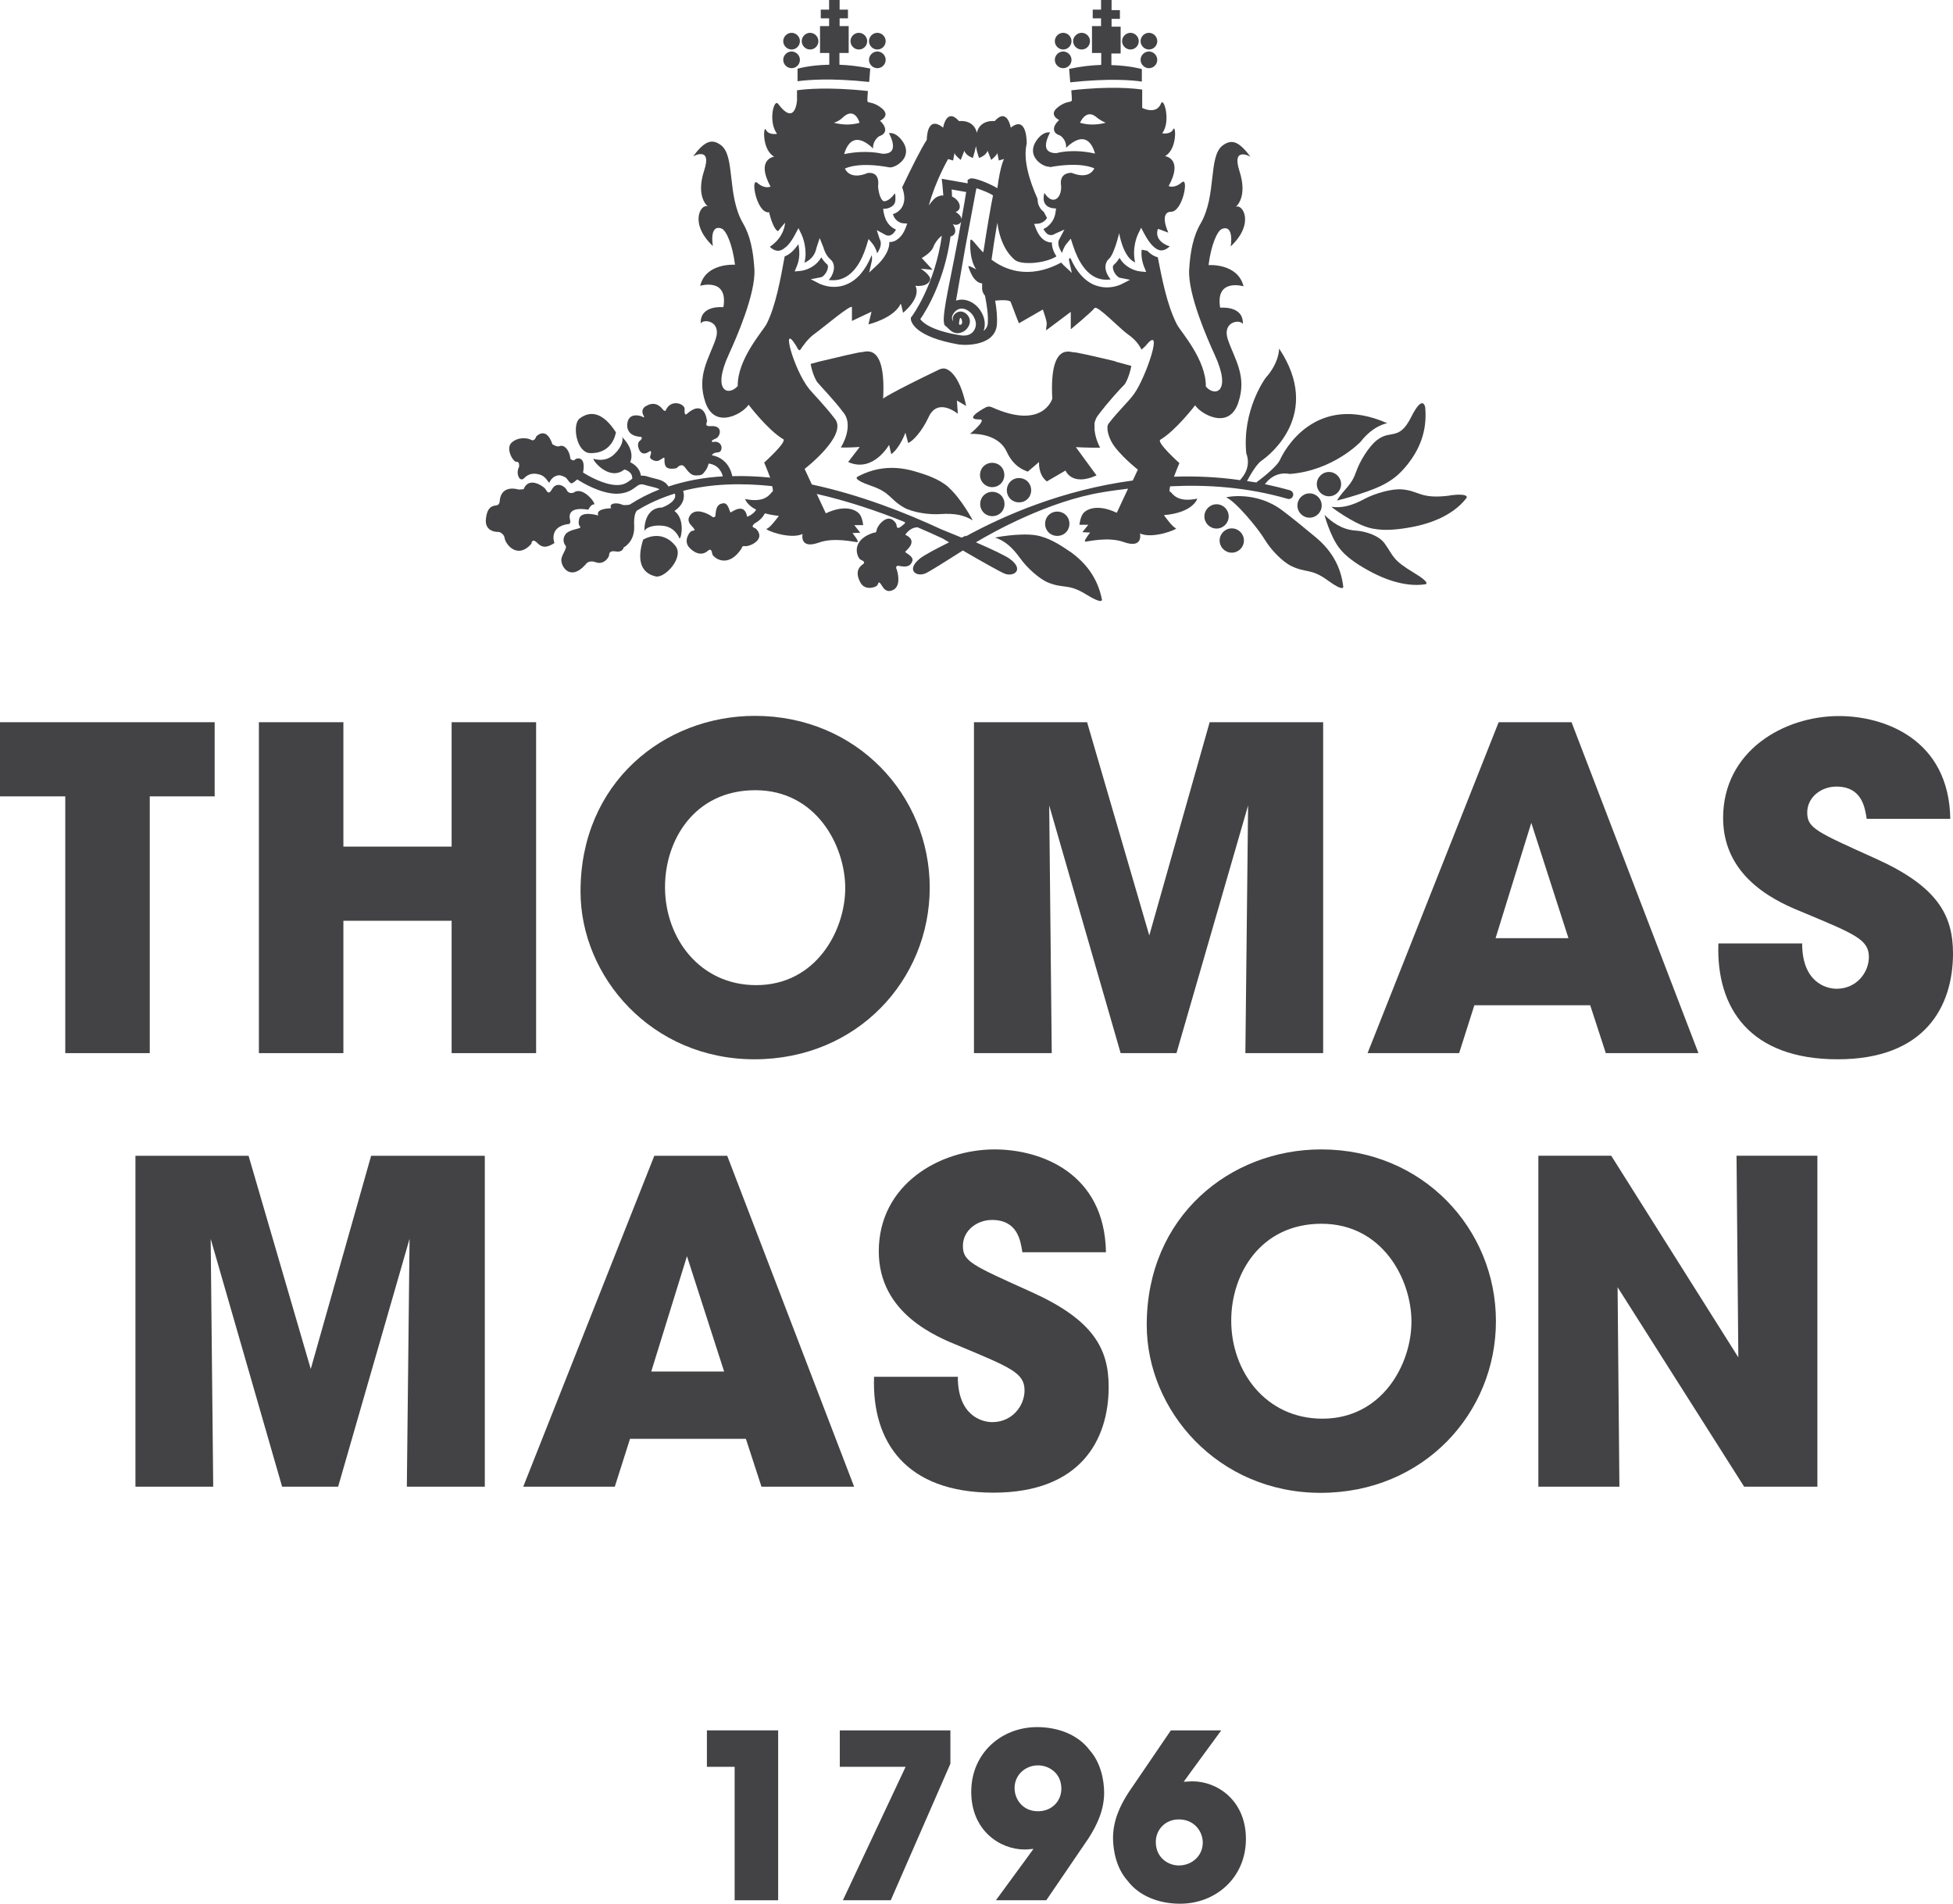
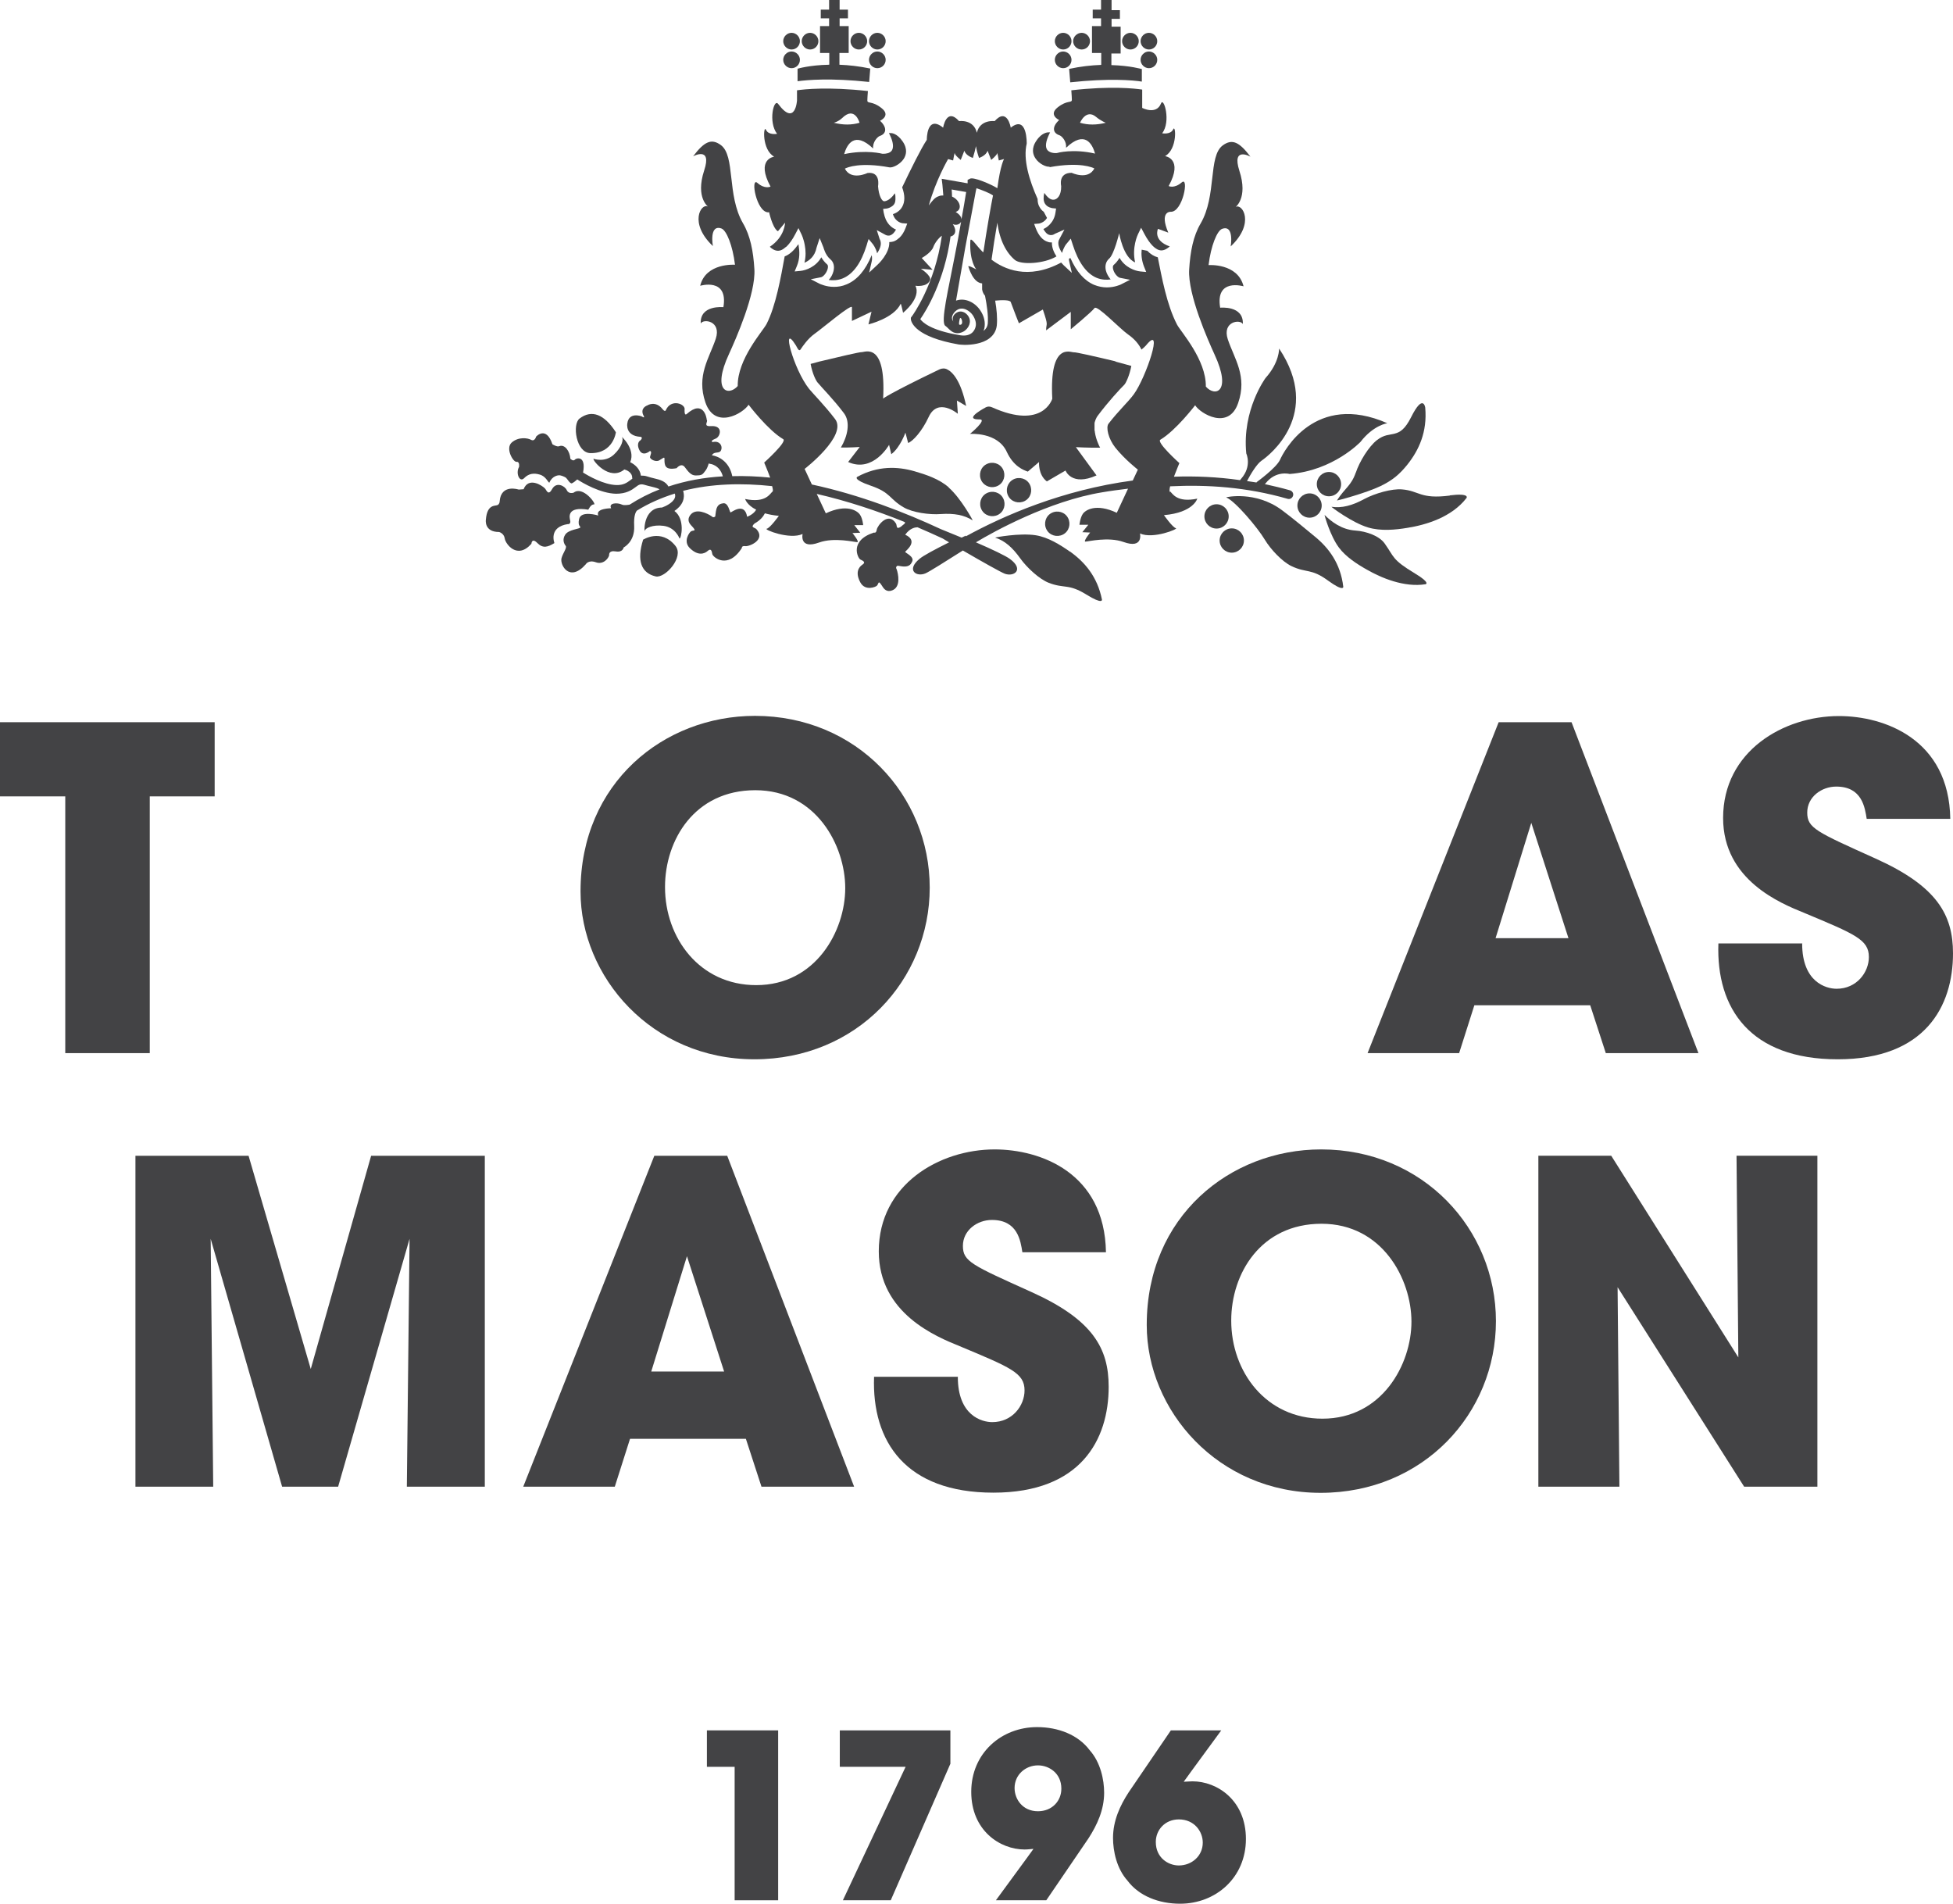
<svg xmlns="http://www.w3.org/2000/svg" viewBox="0 0 107.72 104.99" version="1.1" id="Layer_1">
  <defs>
    <style>
      .st0 {
        fill: #434345;
      }
    </style>
  </defs>
  <path d="M40.52,97.44h-1.53v-2.01h3.93v9.37h-2.4v-7.36Z" class="st0" />
-   <path d="M52.42,95.43v1.84l-3.29,7.53h-2.64l3.46-7.36h-3.63v-2.01h6.1Z" class="st0" />
+   <path d="M52.42,95.43v1.84l-3.29,7.53h-2.64l3.46-7.36h-3.63v-2.01h6.1" class="st0" />
  <path d="M54.93,104.8l1.7-2.32c.13-.18.25-.34.37-.51-.01-.01-.3.03-.48.03-1.37,0-2.95-1.05-2.95-3.18s1.66-3.57,3.63-3.57c1.18,0,2.27.43,2.9,1.27.6.67.8,1.63.8,2.35,0,.95-.39,1.78-.86,2.51l-2.33,3.42h-2.77M58.54,98.64c0-.85-.68-1.28-1.29-1.28-.68,0-1.29.51-1.29,1.25,0,.61.44,1.28,1.29,1.28.79,0,1.29-.58,1.29-1.24h0Z" class="st0" />
  <path d="M67.36,95.43l-1.7,2.32c-.11.16-.24.33-.37.51.01.01.31-.02.48-.02,1.37,0,2.95,1.05,2.95,3.18s-1.66,3.57-3.63,3.57c-1.18,0-2.27-.43-2.9-1.27-.6-.67-.8-1.63-.8-2.36,0-.95.39-1.79.86-2.51l2.33-3.42h2.77M63.75,101.59c0,.86.68,1.29,1.27,1.29.71,0,1.32-.52,1.32-1.26,0-.61-.46-1.28-1.32-1.28-.76,0-1.27.58-1.27,1.24h0Z" class="st0" />
  <path d="M3.6,43.92H0v-4.09h11.84v4.09h-3.58v14.16H3.6v-14.16Z" class="st0" />
-   <path d="M14.28,58.08v-18.25h4.66v6.86h5.97v-6.86h4.66v18.25h-4.66v-7.3h-5.97v7.3h-4.66Z" class="st0" />
  <path d="M32.02,49.15c0-5.97,4.59-9.67,9.62-9.67,5.62,0,9.64,4.39,9.64,9.47s-3.99,9.47-9.67,9.47-9.59-4.56-9.59-9.25v-.03M36.68,48.93c0,2.79,1.9,5.4,5.03,5.4,3.3,0,4.91-3.01,4.91-5.35s-1.6-5.4-4.96-5.4-4.98,2.76-4.98,5.33v.02Z" class="st0" />
-   <path d="M53.72,58.08v-18.25h6.24l3.43,11.76,3.33-11.76h6.26v18.25h-4.29l.15-13.66-3.95,13.66h-3.08l-3.94-13.66.14,13.66h-4.29Z" class="st0" />
  <path d="M80.49,58.08h-5.06l7.23-18.25h4.02l7,18.25h-5.11l-.86-2.64h-6.39l-.84,2.64M84.46,45.38l-1.97,6.36h4.02l-2.05-6.36Z" class="st0" />
  <path d="M99.4,52.04c0,2.12,1.31,2.49,1.9,2.49,1.11,0,1.78-.91,1.78-1.75,0-.96-.76-1.26-3.58-2.44-1.28-.52-4.46-1.8-4.46-5.23,0-3.68,3.33-5.62,6.39-5.62,2.51,0,6.07,1.28,6.14,5.67h-4.61c-.1-.62-.25-1.78-1.68-1.78-.81,0-1.6.57-1.6,1.43s.49,1.06,3.77,2.54c3.4,1.53,4.27,3.11,4.27,5.23,0,2.91-1.53,5.84-6.36,5.84s-6.71-2.81-6.58-6.39h4.64" class="st0" />
  <path d="M7.47,81.99v-18.25h6.24l3.43,11.76,3.33-11.76h6.27v18.25h-4.3l.15-13.67-3.94,13.67h-3.09l-3.94-13.67.14,13.67h-4.29Z" class="st0" />
  <path d="M33.92,81.99h-5.06l7.23-18.25h4.02l7,18.25h-5.11l-.86-2.64h-6.39l-.84,2.64M37.89,69.28l-1.97,6.36h4.02l-2.05-6.36Z" class="st0" />
  <path d="M52.83,75.94c0,2.12,1.31,2.49,1.9,2.49,1.11,0,1.78-.91,1.78-1.75,0-.96-.76-1.26-3.58-2.44-1.28-.52-4.46-1.8-4.46-5.23,0-3.67,3.33-5.62,6.39-5.62,2.52,0,6.07,1.28,6.14,5.67h-4.61c-.1-.62-.25-1.78-1.68-1.78-.81,0-1.6.57-1.6,1.43s.49,1.06,3.77,2.54c3.4,1.53,4.27,3.11,4.27,5.23,0,2.91-1.53,5.84-6.36,5.84s-6.71-2.81-6.58-6.39h4.64" class="st0" />
  <path d="M63.25,73.06c0-5.97,4.59-9.67,9.62-9.67,5.62,0,9.64,4.39,9.64,9.47s-3.99,9.47-9.67,9.47-9.59-4.56-9.59-9.25v-.02ZM67.91,72.84c0,2.79,1.9,5.4,5.03,5.4,3.3,0,4.91-3.01,4.91-5.35s-1.6-5.4-4.96-5.4-4.98,2.76-4.98,5.33v.02Z" class="st0" />
  <path d="M95.88,74.86l-.1-11.12h4.46v18.25h-4.04l-6.98-11,.1,11h-4.47v-18.25h4.02l7.01,11.12Z" class="st0" />
  <path d="M35.47,29.77c-.36,1.15-.1,1.84.7,2.02.51.11,1.59-1.07,1.08-1.69-.79-.98-1.79-.33-1.79-.33" class="st0" />
  <path d="M32.57,24.99c1.26.02,1.4-1.15,1.4-1.15-.65-1.01-1.34-1.26-2-.76-.42.31-.2,1.9.6,1.91Z" class="st0" />
  <path d="M31.36,28.91s.13-.03.09-.2c-.04-.17-.21-.8,1-.6,0,0,.14-.31.31-.29.17.02-.6-1.05-1.12-.65,0,0-.27.1-.38-.14s-.57-.47-.8-.07c-.22.41-.31.08-.4-.02-.17-.18-.91-.65-1.18.04l-.27.02s-.98-.33-1.05.65c0,0,0,.14-.11.2-.12.07-.58-.07-.65.8,0,0-.12.69.73.69,0,0,.27.07.31.36.04.29.68,1.18,1.47.29,0,0,.02-.36.33-.04.31.31.58.22.94,0,0,0-.35-.89.76-1.05" class="st0" />
  <path d="M67.77,28.48c0-.37-.3-.67-.67-.67s-.67.3-.67.67.3.67.67.67.67-.3.67-.67Z" class="st0" />
  <path d="M67.94,29.14c-.37,0-.67.3-.67.67s.3.67.67.67.67-.3.67-.67-.3-.67-.67-.67Z" class="st0" />
  <path d="M72.23,27.21c-.37,0-.67.3-.67.67s.3.67.67.67.67-.3.67-.67-.3-.67-.67-.67Z" class="st0" />
  <path d="M73.97,26.7c0-.37-.3-.67-.67-.67s-.67.3-.67.67.3.67.67.67.67-.3.67-.67Z" class="st0" />
  <path d="M57.89,9.22c1.7-.31,2.39.03,2.47.07-.35.67-1.25.24-1.25.24-.76,0-.58.73-.58.73.01.52-.21.72-.38.75-.22.04-.4-.16-.55-.37-.06.24-.05.44.03.58.13.23.42.26.42.26l.2.02-.03.2c-.04.31-.17.52-.31.67-.11.12-.24.21-.36.26.1.18.2.29.32.32.16.05.3-.04.3-.05l.54-.24-.27.51c-.15.23-.02.54.14.78.08-.3.23-.5.25-.51l.23-.28.11.34c.31.97.75,1.58,1.31,1.82.29.12.57.12.78.09-.12-.14-.22-.32-.26-.48-.07-.27,0-.51.17-.66.28-.23.56-1.41.56-1.41,0,0,.21,1.34.88,1.61-.19-.82.14-1.52.16-1.56l.17-.35.18.34c.31.58.63.9.93.91.18,0,.35-.11.47-.22-.95-.33-.65-.97-.65-.97l.57.21c-.51-1.19.13-1.15.13-1.15.67.03,1.03-1.98.61-1.62-.42.36-.72.2-.72.2.83-1.52-.2-1.65-.2-1.65.7-.39.59-1.79.45-1.48s-.61.22-.61.22c.5-.64.09-2.02-.06-1.65-.26.66-1.04.25-1.04.25v-1.01c-.41-.06-1.72-.21-3.91.04.02.25.03.46.03.52,0,.2-.25,0-.78.42-.53.42.08.7.08.7-.41.37-.36.72.02.84.15.06.4.35.36.69,1.04-.99,1.45-.21,1.6.32-1.22-.28-2.08-.04-2.11-.03,0,0-.37.04-.53-.18-.12-.17-.08-.46.11-.86l.05-.1h-.12s-.33,0-.63.45c-.3.43-.2.77-.06.98.2.31.6.49.78.46M59.57,6.77s.33-.79.89-.32c.26.22.53.32.53.32-.51.13-.98.13-1.42,0Z" class="st0" />
  <path d="M45.72,3.57c-1.08.02-1.73.22-1.73.22v.69c.51-.07,1.82-.19,3.95.04.03-.39.06-.74.06-.74-.62-.13-1.19-.19-1.7-.21v-.65h.51v-1.48h-.5v-.43h.46v-.48h-.46v-.53h-.58v.53h-.46v.48h.46v.43h-.5v1.48h.51v.64" class="st0" />
  <path d="M47.37,2.73c.26,0,.46-.21.46-.46s-.21-.46-.46-.46-.46.21-.46.46.21.46.46.46Z" class="st0" />
  <path d="M48.39,2.73c.26,0,.46-.21.46-.46s-.21-.46-.46-.46-.46.21-.46.46.21.46.46.46Z" class="st0" />
  <path d="M48.39,3.76c.26,0,.46-.21.46-.46s-.21-.46-.46-.46-.46.21-.46.46.21.46.46.46Z" class="st0" />
  <path d="M44.68,2.73c.26,0,.46-.21.46-.46s-.21-.46-.46-.46-.46.21-.46.46.21.46.46.46Z" class="st0" />
  <path d="M43.66,2.73c.26,0,.46-.21.46-.46s-.21-.46-.46-.46-.46.21-.46.46.21.46.46.46Z" class="st0" />
  <path d="M43.66,3.76c.26,0,.46-.21.46-.46s-.21-.46-.46-.46-.46.21-.46.46.21.46.46.46Z" class="st0" />
  <path d="M60.72,3.58c-.52.02-1.11.08-1.75.22,0,0,.03.35.06.74,2.13-.23,3.45-.12,3.95-.04v-.69s-.64-.19-1.68-.22v-.64h.51v-1.48h-.5v-.43h.46v-.48h-.46V0h-.58v.53h-.46v.48h.46v.43h-.5v1.48h.51v.65" class="st0" />
  <path d="M59.66,2.73c.26,0,.46-.21.46-.46s-.21-.46-.46-.46-.47.21-.47.46.21.46.47.46Z" class="st0" />
  <path d="M58.64,2.73c.26,0,.46-.21.46-.46s-.21-.46-.46-.46-.46.21-.46.46.21.46.46.46Z" class="st0" />
  <path d="M58.64,3.76c.26,0,.46-.21.46-.46s-.21-.46-.46-.46-.46.21-.46.46.21.46.46.46Z" class="st0" />
  <path d="M62.35,2.73c.26,0,.46-.21.46-.46s-.21-.46-.46-.46-.46.21-.46.46.21.46.46.46Z" class="st0" />
  <path d="M63.37,2.73c.26,0,.46-.21.46-.46s-.21-.46-.46-.46-.46.21-.46.46.21.46.46.46Z" class="st0" />
  <path d="M63.37,3.76c.26,0,.46-.21.46-.46s-.21-.46-.46-.46-.46.21-.46.46.21.46.46.46Z" class="st0" />
  <path d="M49.04,24.54l.12.51c.49-.37.78-1.19.78-1.19l.15.57c.25-.09.76-.63,1.13-1.43.51-1.11,1.61-.18,1.61-.18l-.05-.73.51.3c-.3-1.42-.76-1.88-1.05-2.02-.13-.07-.29-.06-.42,0-2.81,1.35-3.11,1.61-3.11,1.61.17-3.18-1.03-2.54-1.19-2.56-.09-.01-1.3.27-2.33.52l-.48.13c.1.54.29.91.38,1.02.23.28.88.93,1.46,1.7.37.49.2,1.27-.17,1.89.55.01,1.04-.03,1.04-.03l-.64.83c1.38.62,2.26-.95,2.26-.95" class="st0" />
  <path d="M58.63,29.48c.33-.17.45-.58.28-.91-.17-.33-.58-.45-.91-.28-.33.17-.45.58-.28.91.17.33.58.45.91.28Z" class="st0" />
  <path d="M55.89,26.44c-.33.18-.45.58-.28.91.17.33.58.45.91.28.33-.17.45-.58.28-.91-.17-.33-.58-.45-.91-.28Z" class="st0" />
  <path d="M52.33,26.88c-.53-.47-1.27-.71-1.89-.89-.94-.27-2.02-.31-3.16.31,0,0-.27.14.76.49,1.11.38,1.01.74,1.82,1.2.47.27,1.4.41,2.03.36.74-.05,1.29.05,1.76.35.02.01-.65-1.22-1.32-1.81" class="st0" />
  <path d="M59.01,30.42c-.53-.37-1.19-.79-1.88-.9-.88-.14-2.26.12-2.24.13.53.17.95.54,1.38,1.14.37.52,1.06,1.15,1.57,1.35.87.34,1.08.03,2.08.65.92.57.86.28.86.28-.25-1.27-.96-2.08-1.76-2.65" class="st0" />
  <path d="M72.52,29.59c-.5-.41-1.25-1.04-1.82-1.46-1.46-1.08-3.09-.71-3.07-.7.51.21,1.75,1.69,2.13,2.33.33.55.97,1.22,1.47,1.46.84.4,1.08.11,2.02.8.88.64.84.34.84.34-.15-1.29-.81-2.15-1.57-2.77Z" class="st0" />
  <path d="M54.42,27.2c-.33.17-.45.58-.28.91s.58.45.91.28c.33-.17.45-.58.28-.91-.17-.33-.58-.45-.91-.28Z" class="st0" />
  <path d="M55.04,26.79c.33-.17.45-.58.28-.91-.17-.33-.58-.45-.91-.28-.33.17-.45.58-.28.91.18.33.58.45.91.28Z" class="st0" />
  <path d="M60.68,24.69c-.04-.07-.08-.15-.11-.23h0c-.09-.21-.15-.42-.18-.62,0-.04-.01-.08-.02-.11v-.27s0-.07,0-.1c0-.06.02-.11.04-.16,0-.03.02-.05.03-.08.03-.08.07-.15.12-.21.58-.77,1.19-1.43,1.46-1.7.07-.07.28-.49.38-1.03l-.92-.25s.04,0,.1.01c-1.13-.27-2.27-.53-2.35-.51-.16.02-1.36-.62-1.19,2.56,0,0-.51,1.74-3.33.47-.11-.05-.23-.05-.33,0-.37.2-1.18.69-.34.67.43,0-.54.8-.54.8,0,0,1.52-.12,2.03.99.37.8.91,1,1.16,1.09l.62-.53s-.06.7.43,1.07l1.03-.6s.33.89,1.71.27l-1.14-1.56s.68.04,1.34.03" class="st0" />
  <path d="M64.51,27.17s-.02-.17.03-.35c2.04-.1,4.22.04,6.48.69.13.04.26-.04.3-.17.04-.13-.04-.26-.17-.3-.46-.13-.92-.24-1.38-.34,0-.02.03-.03.04-.05.57-.72,1.32-.51,1.32-.51,2.4-.18,3.91-1.77,3.91-1.77.72-.93,1.48-1.03,1.48-1.03-3.99-1.75-5.72,1.56-5.92,2.02-.21.45-1.29,1.23-1.29,1.23v.02c-.18-.03-.35-.05-.53-.08.2-.38.54-.95.81-1.13.41-.28,3.37-2.56.96-6.18,0,0,.03.76-.75,1.63,0,0-1.3,1.76-1.06,4.16,0,0,.33.69-.28,1.39-.03.03-.04.05-.06.08-1.25-.18-2.47-.23-3.65-.19.15-.39.3-.75.3-.75,0,0-1.28-1.15-1.05-1.29.86-.51,1.92-1.9,1.92-1.9.28.46,1.85,1.4,2.37-.12.52-1.49-.21-2.44-.57-3.52-.32-.98.68-1.12.83-.84.05-1.04-1.25-.9-1.25-.9-.28-1.65,1.29-1.18,1.29-1.18-.32-1.29-1.93-1.17-1.93-1.17.13-1.07.47-1.9.75-2,.68-.24.47.97.47.97,1.36-1.28.64-2.38.28-2.18-.05.03.7-.46.2-1.99-.44-1.37.61-.78.61-.78-.62-.82-1.01-1-1.53-.62-.81.6-.32,2.77-1.22,4.31-.4.68-.57,1.53-.63,2.54-.08,1.37,1.03,3.87,1.4,4.68.97,2.09.02,2.35-.48,1.77.02-1.49-1.38-3.02-1.59-3.42-.57-1.1-.84-2.61-1.06-3.71-.2-.05-.4-.17-.58-.36-.09-.02-.2-.04-.31-.06-.03.27,0,.6.13.93l.12.3-.32-.03c-.3-.03-.85-.22-1.15-.75-.08.13-.18.27-.31.38-.08.06-.06.19-.04.26.06.23.25.43.37.46l.56.11-.51.26s-.33.16-.77.16c-.21,0-.45-.04-.7-.14-.54-.23-.98-.73-1.31-1.48-.03.01-.06.03-.08.04,0,.06,0,.11.02.17l.14.61-.46-.43s-.06-.06-.13-.14c-1.85.99-3.18.34-3.84-.16.08-.59.2-1.37.32-2.04.13.99.5,1.66.96,2.05.35.3,1.65.21,2.3-.19-.14-.22-.26-.49-.25-.77-.07,0-.15,0-.22-.03-.28-.08-.51-.34-.67-.75l-.09-.24.26-.02s.29-.04.45-.31c-.06-.11-.12-.22-.18-.34-.09-.06-.17-.15-.23-.26-.08-.13-.11-.28-.11-.45-.46-1.03-.81-2.18-.6-3.05,0,0,.04-1.61-.88-.88,0,0-.19-1.14-.89-.36,0,0-.8-.11-.98.64-.18-.76-.98-.64-.98-.64-.7-.78-.88.36-.88.36-.92-.74-.9.67-.9.67-.33.5-.86,1.58-1.36,2.62.16.44.16.8,0,1.08-.13.23-.35.35-.51.4.14.46.53.5.53.5l.26.02-.09.24c-.09.24-.21.42-.35.55,0,0-.01,0-.03.02-.09.08-.19.15-.3.18-.08.02-.15.03-.22.03.03.61-.61,1.22-.65,1.25l-.46.43.14-.61c.03-.12.02-.24,0-.35-.34.83-.8,1.37-1.38,1.61-.25.11-.49.14-.7.14-.44,0-.75-.16-.77-.16l-.51-.26.56-.11c.12-.02.31-.23.37-.46.02-.07.04-.2-.04-.26-.13-.11-.23-.25-.31-.38-.3.53-.85.72-1.15.75l-.32.03.12-.29c.18-.42.15-.84.1-1.14,0-.02,0-.05-.01-.07-.02.03-.04.05-.06.07-.22.31-.46.51-.7.6-.21,1.15-.49,2.74-1,3.73-.21.4-1.61,1.93-1.59,3.42-.5.57-1.45.32-.48-1.77.37-.81,1.48-3.31,1.4-4.67-.06-1.01-.23-1.86-.63-2.54-.9-1.55-.41-3.71-1.22-4.31-.52-.38-.91-.2-1.53.62,0,0,1.06-.58.61.78-.5,1.53.25,2.01.2,1.99-.36-.2-1.07.9.28,2.18,0,0-.22-1.21.47-.97.28.1.62.93.75,2,0,0-1.61-.12-1.92,1.16,0,0,1.56-.47,1.28,1.18,0,0-1.3-.14-1.25.9.15-.28,1.15-.14.83.84-.36,1.08-1.08,2.03-.57,3.52.53,1.52,2.09.59,2.38.12,0,0,1.06,1.4,1.91,1.9.23.14-1.05,1.29-1.05,1.29,0,0,.18.42.33.83-.7-.07-1.39-.1-2.09-.08h0c-.17-.83-.78-1.1-1.12-1.15,0-.01.01-.03.02-.04.12-.17.37-.06.46-.2.14-.23-.03-.59-.44-.49,0,0-.19-.05.16-.19.27-.1.44-.74-.26-.69-.46.03-.13-.26-.23-.35,0-.12-.19-1.13-1.1-.32-.15.13-.12-.24-.12-.24.06-.31-.75-.63-1.04.04,0,0-.04.1-.17-.06-.4-.51-.85-.21-.85-.21,0,0-.4.13-.22.53,0,0,.15.23-.09.07,0,0-.71-.27-.79.4,0,0-.13.68.73.73,0,0,.16.02,0,.19,0,0-.26.12-.07.53.2.41.59.06.59.06.13.03.02.23,0,.34,0,.11.31.29.51.18s.3-.23.29-.08c0,.33,0,.64.67.51,0,0,.25-.32.45-.06.2.27.35.45.58.46.39,0,.39-.04.58-.29.07-.1.12-.23.16-.37.02,0,.05.02.07.02,0,0,.53.04.71.69-1.03.06-2.04.24-3,.56-.16-.28-.44-.37-.79-.45-.12-.03-.25-.06-.4-.11-.12-.04-.23-.04-.33-.04-.05-.38-.34-.62-.59-.74.32-.74-.54-1.48-.46-1.39.11.12,0,.57-.45.98-.5.45-1.11.22-1.11.22-.09.06.87,1.27,1.7.59.11.03.43.15.43.46,0,.02,0,.03.01.05-.04.03-.08.05-.11.08-.19.14-.38.28-.77.27-.7-.02-1.54-.5-1.84-.69.18-.97-.39-.79-.44-.72-.1.13-.26-.04-.26-.04-.03-.42-.31-.82-.62-.69-.12.05-.37-.11-.37-.11-.35-1.04-.9-.42-.9-.42,0,0-.07.28-.27.18-.19-.11-.7-.18-1.07.14s.07,1.09.26,1.07.14.28.14.28c-.2.35.03.88.28.62s.54-.29.85-.2c.35.09.46.43.54.45.16-.38.48-.41.55-.41s.29.07.38.15c.09.09.18.28.3.3.1-.04.21-.13.31-.22.29.19,1.27.77,2.14.79.56,0,.86-.2,1.07-.36.18-.14.27-.19.47-.14.16.05.3.08.42.11.25.06.37.1.44.15-.57.22-1.12.5-1.65.84-.12.02-.31.05-.42,0-.27-.13-.76-.09-.6.2,0,0-.89,0-.71.4,0,0-.96-.3-1.06.2-.09.42.12.39.06.47-.05.07-.64.11-.82.38-.18.27-.07.51.02.62.09.11-.15.39-.23.69-.09.38.45,1.34,1.34.33,0,0,.14-.26.56-.11.42.15.71-.24.73-.4,0,0-.04-.27.36-.2.4.07.44-.22.44-.22,0,0,.62-.3.58-1.18-.03-.56.08-.77.15-.85.66-.41,1.36-.71,2.09-.94.03.08.03.17,0,.24-.1.27-.53.47-.68.52,0,0-.01,0-.02.01-1.09.01-.98,1.43-.96,1.29.02-.15.44-.36,1.04-.28.67.09.88.7.88.7.09.03.33-1.07-.28-1.52.19-.13.38-.31.47-.55.05-.13.08-.33.01-.56,1.56-.4,3.24-.44,4.91-.26.04.16.06.27.02.3-.14.11-.36.65-1.51.41,0,0,.09.33.61.59-.07.12-.22.28-.5.39-.14-.83-.85-.25-.91-.24-.06,0-.12-.57-.43-.5-.09.02-.32.03-.38.43-.06.4-.02.27-.05.3-.1.09-.19-.02-.19-.02,0,0-.67-.46-1.07-.17,0,0-.41.3-.06.67.35.37.14.25,0,.33-.09.05-.46.55-.07.93.45.44.8.32.99.15.18-.16.22.01.25.18.03.16.85.88,1.63-.34,0,0-.02-.13.19-.1.22.03,1.15-.35.61-.94-.1-.1-.35-.08-.1-.31.31-.17.48-.38.57-.56.21.06.47.11.77.14,0,0-.49.68-.67.71-.18.04,1.26.62,1.98.29,0,0-.2.87.91.47.84-.3,1.95-.02,2.1-.02s-.26-.5-.26-.5l.43-.02-.33-.42h.49s-.03-.37-.18-.58c-.14-.21-.73-.61-1.88-.07l-.5-1.07c1.7.39,3.34.94,4.8,1.53.2.06-.08.19-.16.28-.28.18-.2-.06-.27-.18-.43-.68-1.03.13-1.06.34-.03.22-.15.16-.15.16-1.38.44-.9,1.42-.75,1.49.15.07.31.15.11.28-.21.14-.41.44-.11.99.27.48.85.24.91.17.12-.13.05-.36.32.07.27.43.66.11.66.11.38-.31.11-1.08.11-1.08,0,0-.09-.12.03-.19.04-.02-.1-.02.3.03.4.04.47-.17.52-.26.15-.29-.4-.49-.38-.55.03-.06.77-.59,0-.94.27-.38.57-.41.68-.41.49.21.96.42,1.39.62.12.07.24.14.35.21-.78.39-1.42.73-1.63.91-.75.62-.18,1.02.33.8.19-.08,1.07-.63,2.06-1.26,1.1.64,2.1,1.2,2.31,1.28.52.19,1.08-.23.29-.81-.24-.18-1-.54-1.88-.92.96-.58,4.03-2.28,6.97-2.76.46-.08.94-.14,1.42-.2l-.62,1.33c-1.15-.54-1.74-.15-1.88.07-.14.21-.18.59-.18.59h.49l-.33.41.43.02s-.4.5-.26.5,1.26-.28,2.1.02c1.11.4.91-.47.91-.47.72.33,2.15-.26,1.98-.29-.18-.04-.66-.72-.66-.72,1.63-.14,1.84-.91,1.84-.91-1.15.24-1.37-.3-1.51-.41M54.22,13.91s-.04-.04-.06-.06c-.31-.31-.63-.82-.64-.57-.06,1.14.33,1.58.33,1.58,0,0-.47-.26-.44-.16.04.11.26.89.76.93v.33c.02.14.08.26.16.35.1.51.19,1.1.15,1.55-.02.15-.09.28-.22.38h-.01s.03-.08.04-.12c.07-.33,0-.67-.22-1-.29-.44-.84-.72-1.34-.54l.52-2.98.58-3.1s.02-.08.03-.12c.3.1.76.28.91.4-.09.42-.36,1.96-.53,3.12h-.02ZM52.49,10.45l.8.14c-.06.38-.15.91-.26,1.51,0-.13-.1-.28-.32-.41.39-.13.25-.65-.2-.85,0-.13-.01-.26-.02-.39ZM52.43,13.04c.2-.03.4-.27.12-.68.2.09.39.01.46-.13-.1.59-.22,1.24-.35,1.89-.34,1.8-.8,3.66-.52,3.85.15.1.29.33.54.39.17.04.34,0,.49-.09.26-.17.44-.52.24-.83-.14-.22-.42-.35-.66-.19-.22.14-.21.33-.19.42,0,.03.02.06.03.08,0-.02-.03-.03-.03-.05-.16-.24.08-.51.22-.6.33-.22.72.05.88.29.14.22.2.44.15.63-.04.18-.22.57-.85.47-1.65-.27-2.09-.73-2.2-.89.31-.44,1.34-2.1,1.67-4.57h0ZM52.93,17.61c.06-.28.28.34,0,.3-.06,0-.03-.15,0-.3ZM52.28,8.77l.29.08s.09-.51.09-.4.33.37.33.37l.2-.51c.08.28.47.4.47.4.08-.25.13-.46.17-.65.03.19.08.4.17.65,0,0,.39-.12.47-.4l.2.51s.33-.27.33-.37.09.4.09.4l.29-.08s-.2.31-.37,1.61c-.35-.22-1.29-.62-1.5-.53l-.14.07v.19l-1.43-.25.04.33c.02.2.03.39.05.59-.08,0-.16,0-.25.04-.21.06-.37.26-.55.51.38-1.39,1.06-2.55,1.06-2.55h0ZM53.27,29.54c-.08.04-.15.07-.23.11-.39-.16-.78-.32-1.15-.47-1.93-.9-4.45-1.89-7.11-2.46l-.4-.86s2.38-1.83,1.68-2.75c-.58-.76-1.2-1.38-1.43-1.66-.87-1.09-1.58-3.76-.73-2.4.06.09.16.39.27.2.11-.16.38-.57.76-.84.45-.32,2.06-1.69,2.06-1.46v.75l1.08-.51-.17.7s1.4-.33,1.78-1.14c.03.02.13.5.13.5,0,0,1.02-.81.68-1.49,0,0,.66.1.81-.32.08-.24-.51-.62-.51-.62l.65.06-.6-.65s.53-.29.64-.61c.07-.2.28-.49.47-.62-.38,2.71-1.63,4.42-1.65,4.44l-.06.08v.1c.03.16.24.96,2.65,1.38.05,0,.17.02.32.02.37,0,.97-.06,1.36-.36.24-.18.38-.43.41-.71.04-.42-.01-.91-.09-1.37.39-.04.82-.04.86.08.15.42.45,1.17.45,1.17,0,0,1.29-.74,1.32-.76.33.97.18.71.18,1.15l1.36-1.02v.96s1.15-.95,1.31-1.17c.14-.19,1.39,1.13,1.83,1.44.39.27.62.56.76.85.08-.07.16-.13.24-.22,1.04-1.29,0,1.78-.66,2.68-.33.45-.83.89-1.4,1.63-.15.2-.01.83.38,1.32h0c.53.66,1.24,1.21,1.24,1.21l-.28.6c-3.89.52-7.13,1.94-9.21,3.08v-.04Z" class="st0" />
  <path d="M42.42,11.7s.17.8.45,1.03l.04.02.39-.47s0,.77-.84,1.33c.11.11.27.22.46.22.13,0,.27-.07.4-.19.03-.02.05-.03.08-.06.15-.15.31-.37.46-.66l.18-.34.17.35s.12.25.18.6c.05.27.07.6-.02.96.25-.11.57-.33.67-.84l.17-.52.21.52s.1.42.38.65c.18.15.24.39.17.66-.04.16-.13.34-.26.48.21.03.49.03.78-.09.57-.24,1.01-.85,1.31-1.82l.05-.17.06-.18.14.17.09.11s.17.21.24.51c.13-.2.24-.44.19-.65-.01-.04-.02-.09-.05-.13l-.16-.5.44.24s.14.1.3.05c.12-.04.23-.15.32-.32-.2-.08-.42-.25-.56-.55-.05-.11-.09-.24-.12-.39l-.03-.2.2-.02s.14-.02.27-.11c.06-.04.11-.08.15-.15.05-.08.06-.19.06-.3,0-.09,0-.18-.03-.28-.15.21-.36.42-.58.44-.14.01-.31-.31-.35-.83,0,0,.16-.82-.58-.73,0,0-.9.44-1.25-.24.13-.07.84-.37,2.46-.07.17.03.57-.15.78-.46.14-.21.24-.55-.06-.98-.31-.45-.62-.45-.63-.45h-.12l.05.1c.19.39.22.69.11.86-.11.16-.35.18-.46.18h-.06s-.89-.24-2.11.02c.15-.52.56-1.3,1.6-.31-.04-.34.22-.63.36-.69.38-.12.42-.47.02-.84,0,0,.62-.28.08-.7-.53-.42-.78-.22-.78-.42,0-.07.01-.27.03-.52-2.19-.24-3.51-.1-3.91-.04v.56s-.09,1.46-1.04.19c-.24-.32-.56,1-.06,1.65,0,0-.47.09-.61-.22-.14-.31-.25,1.09.45,1.48,0,0-1.03.13-.2,1.65,0,0-.31.16-.72-.2-.41-.36-.06,1.65.61,1.62M46.45,6.51c.7-.69.96.26.96.26-.44.13-.91.13-1.42,0,0,0,.25-.06.46-.26Z" class="st0" />
  <path d="M74.78,26.06c-.25.73-.6.85-1.04,1.54-.01.02,1.59-.4,2.42-.8.66-.32,1.04-.65,1.46-1.17.64-.8,1.11-1.81.99-3.15,0,0-.11-.81-.78.53-.67,1.33-1.11.66-1.88,1.26-.45.35-.96,1.17-1.17,1.8" class="st0" />
  <path d="M79.97,27.33c-1.65.21-1.67-.26-2.64-.34-.56-.05-1.5.22-2.08.53-.68.37-1.24.51-1.81.43-.03,0,1.14.88,2.02,1.14.7.21,1.51.13,2.17.02,1.01-.16,2.44-.58,3.26-1.65,0,0,.19-.28-.93-.14" class="st0" />
  <path d="M78.05,31.63c-1.29-.78-1.13-.89-1.68-1.66-.29-.41-1-.67-1.61-.71-.77-.05-1.34-.5-1.7-.86-.02-.01.31,1.16.79,1.8.38.51,1,.91,1.53,1.21.8.46,2.07,1,3.25.81,0,0,.3-.06-.58-.59Z" class="st0" />
</svg>